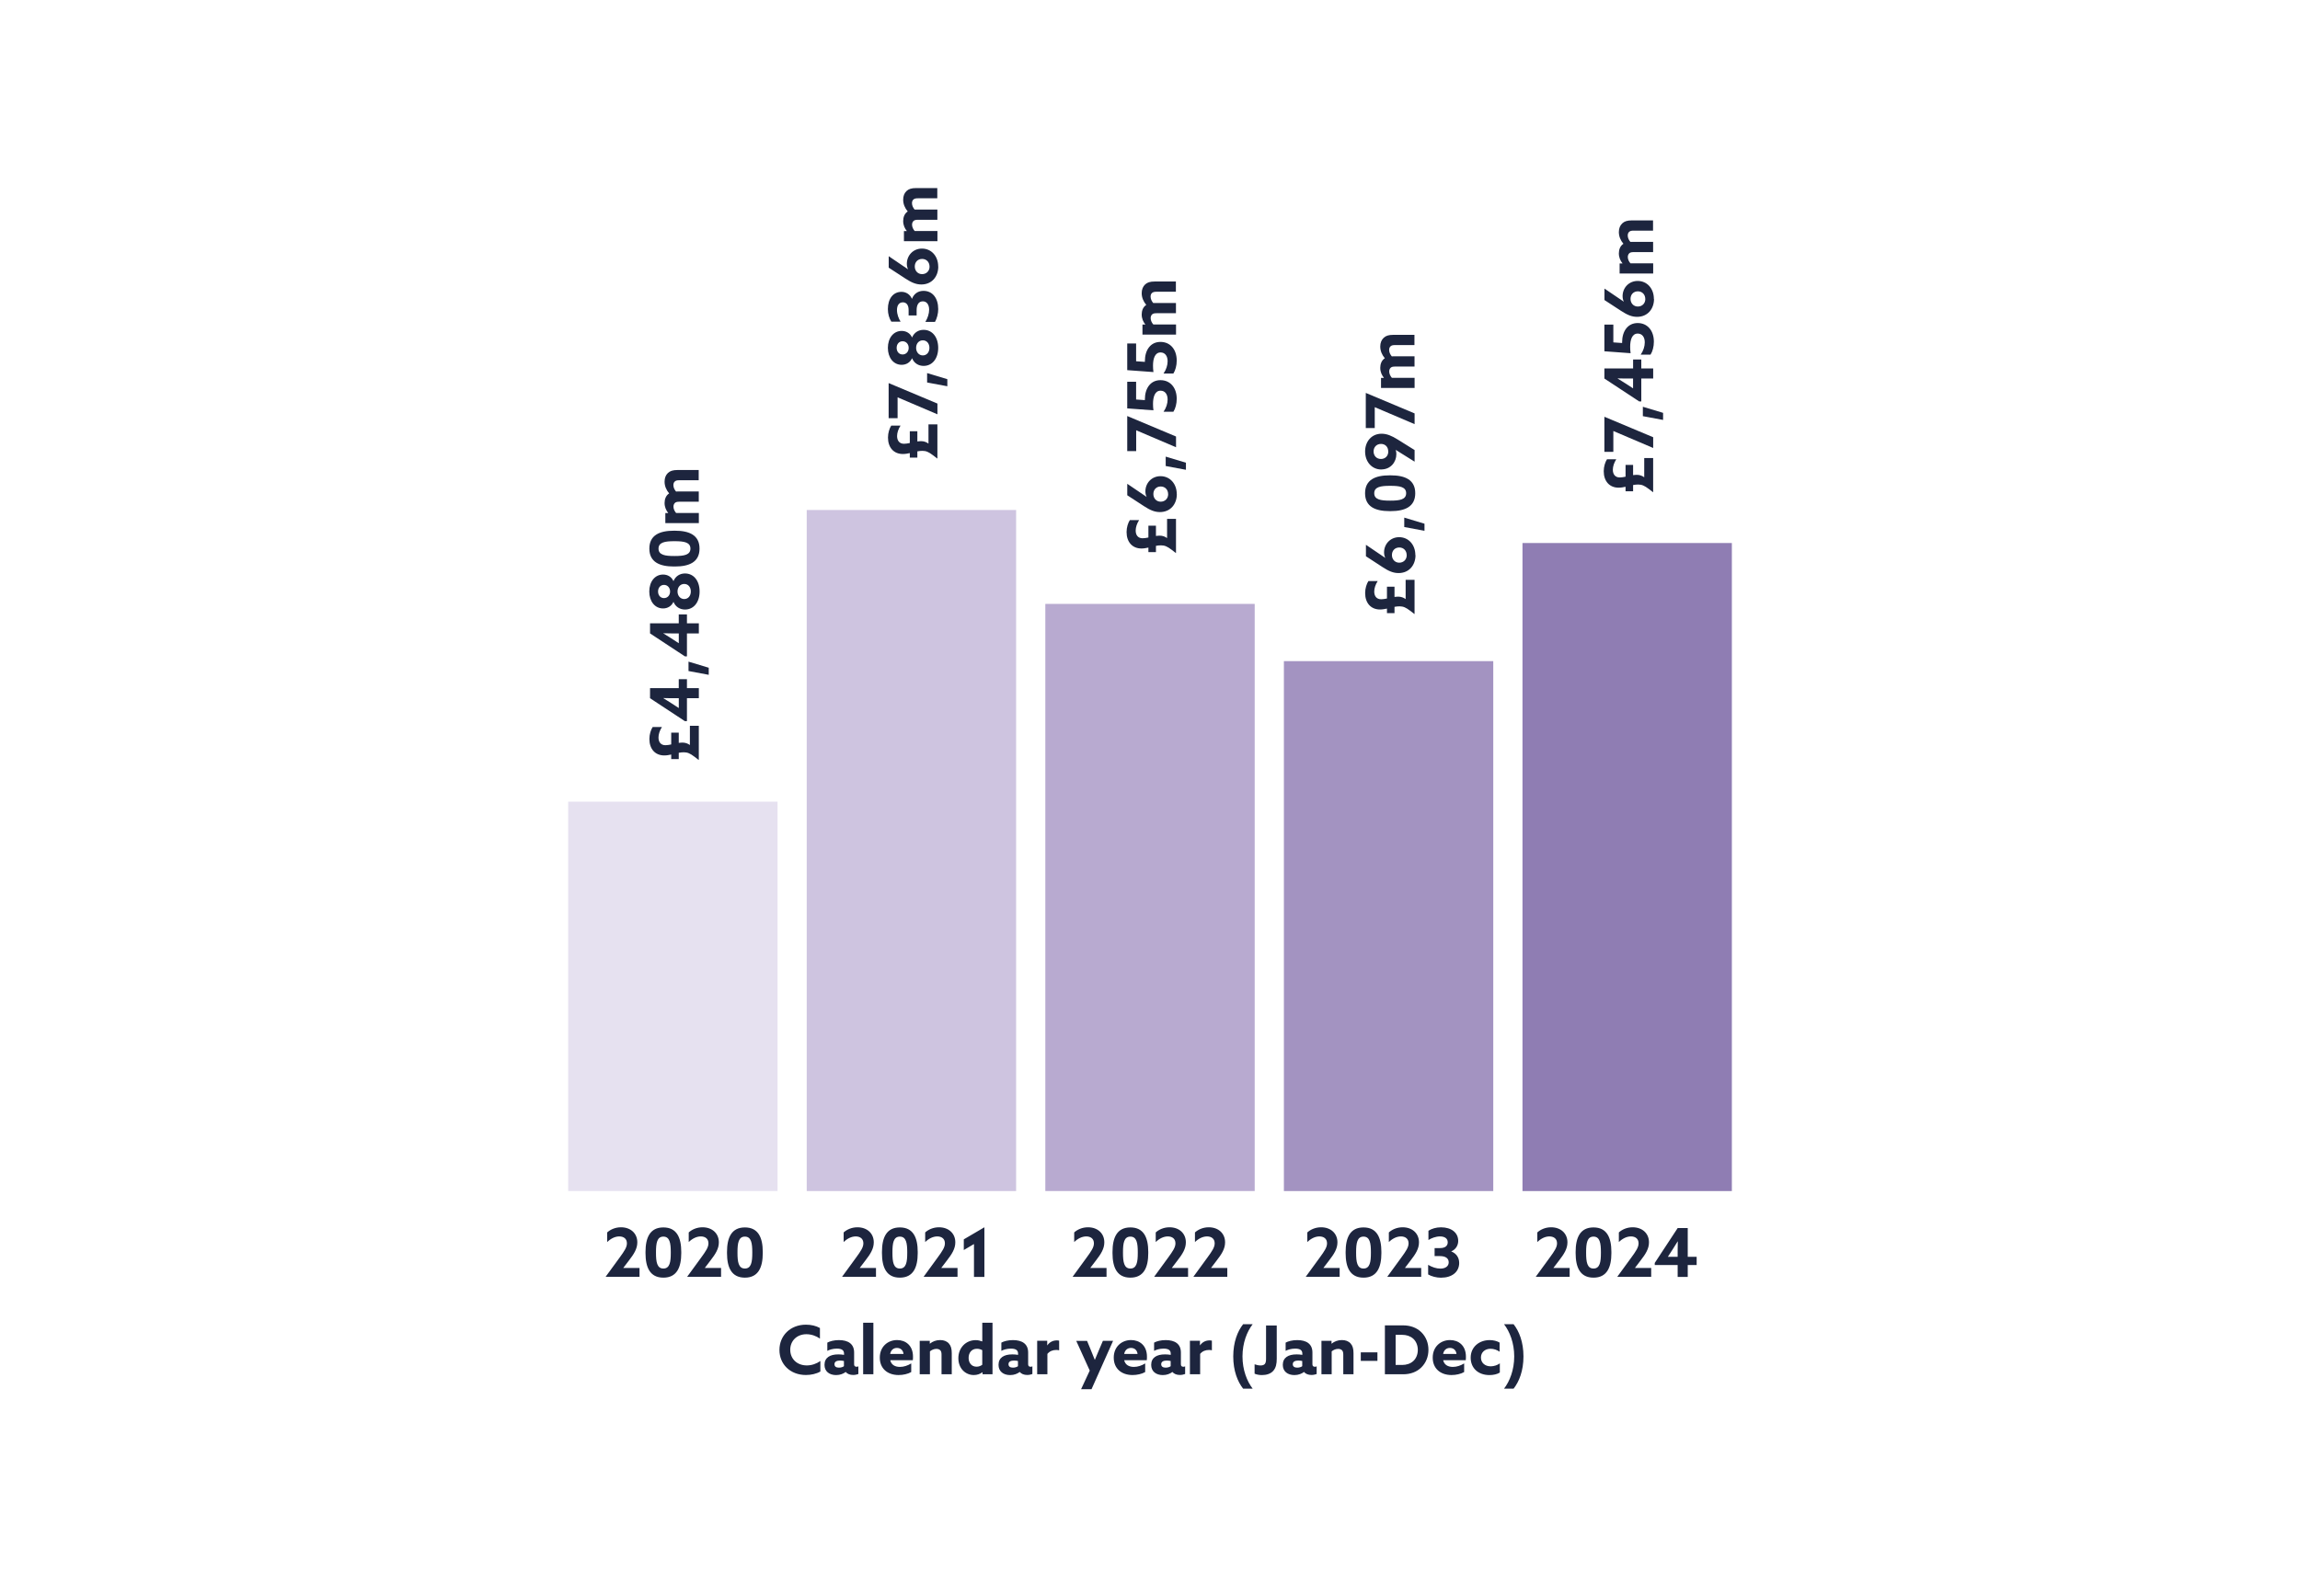
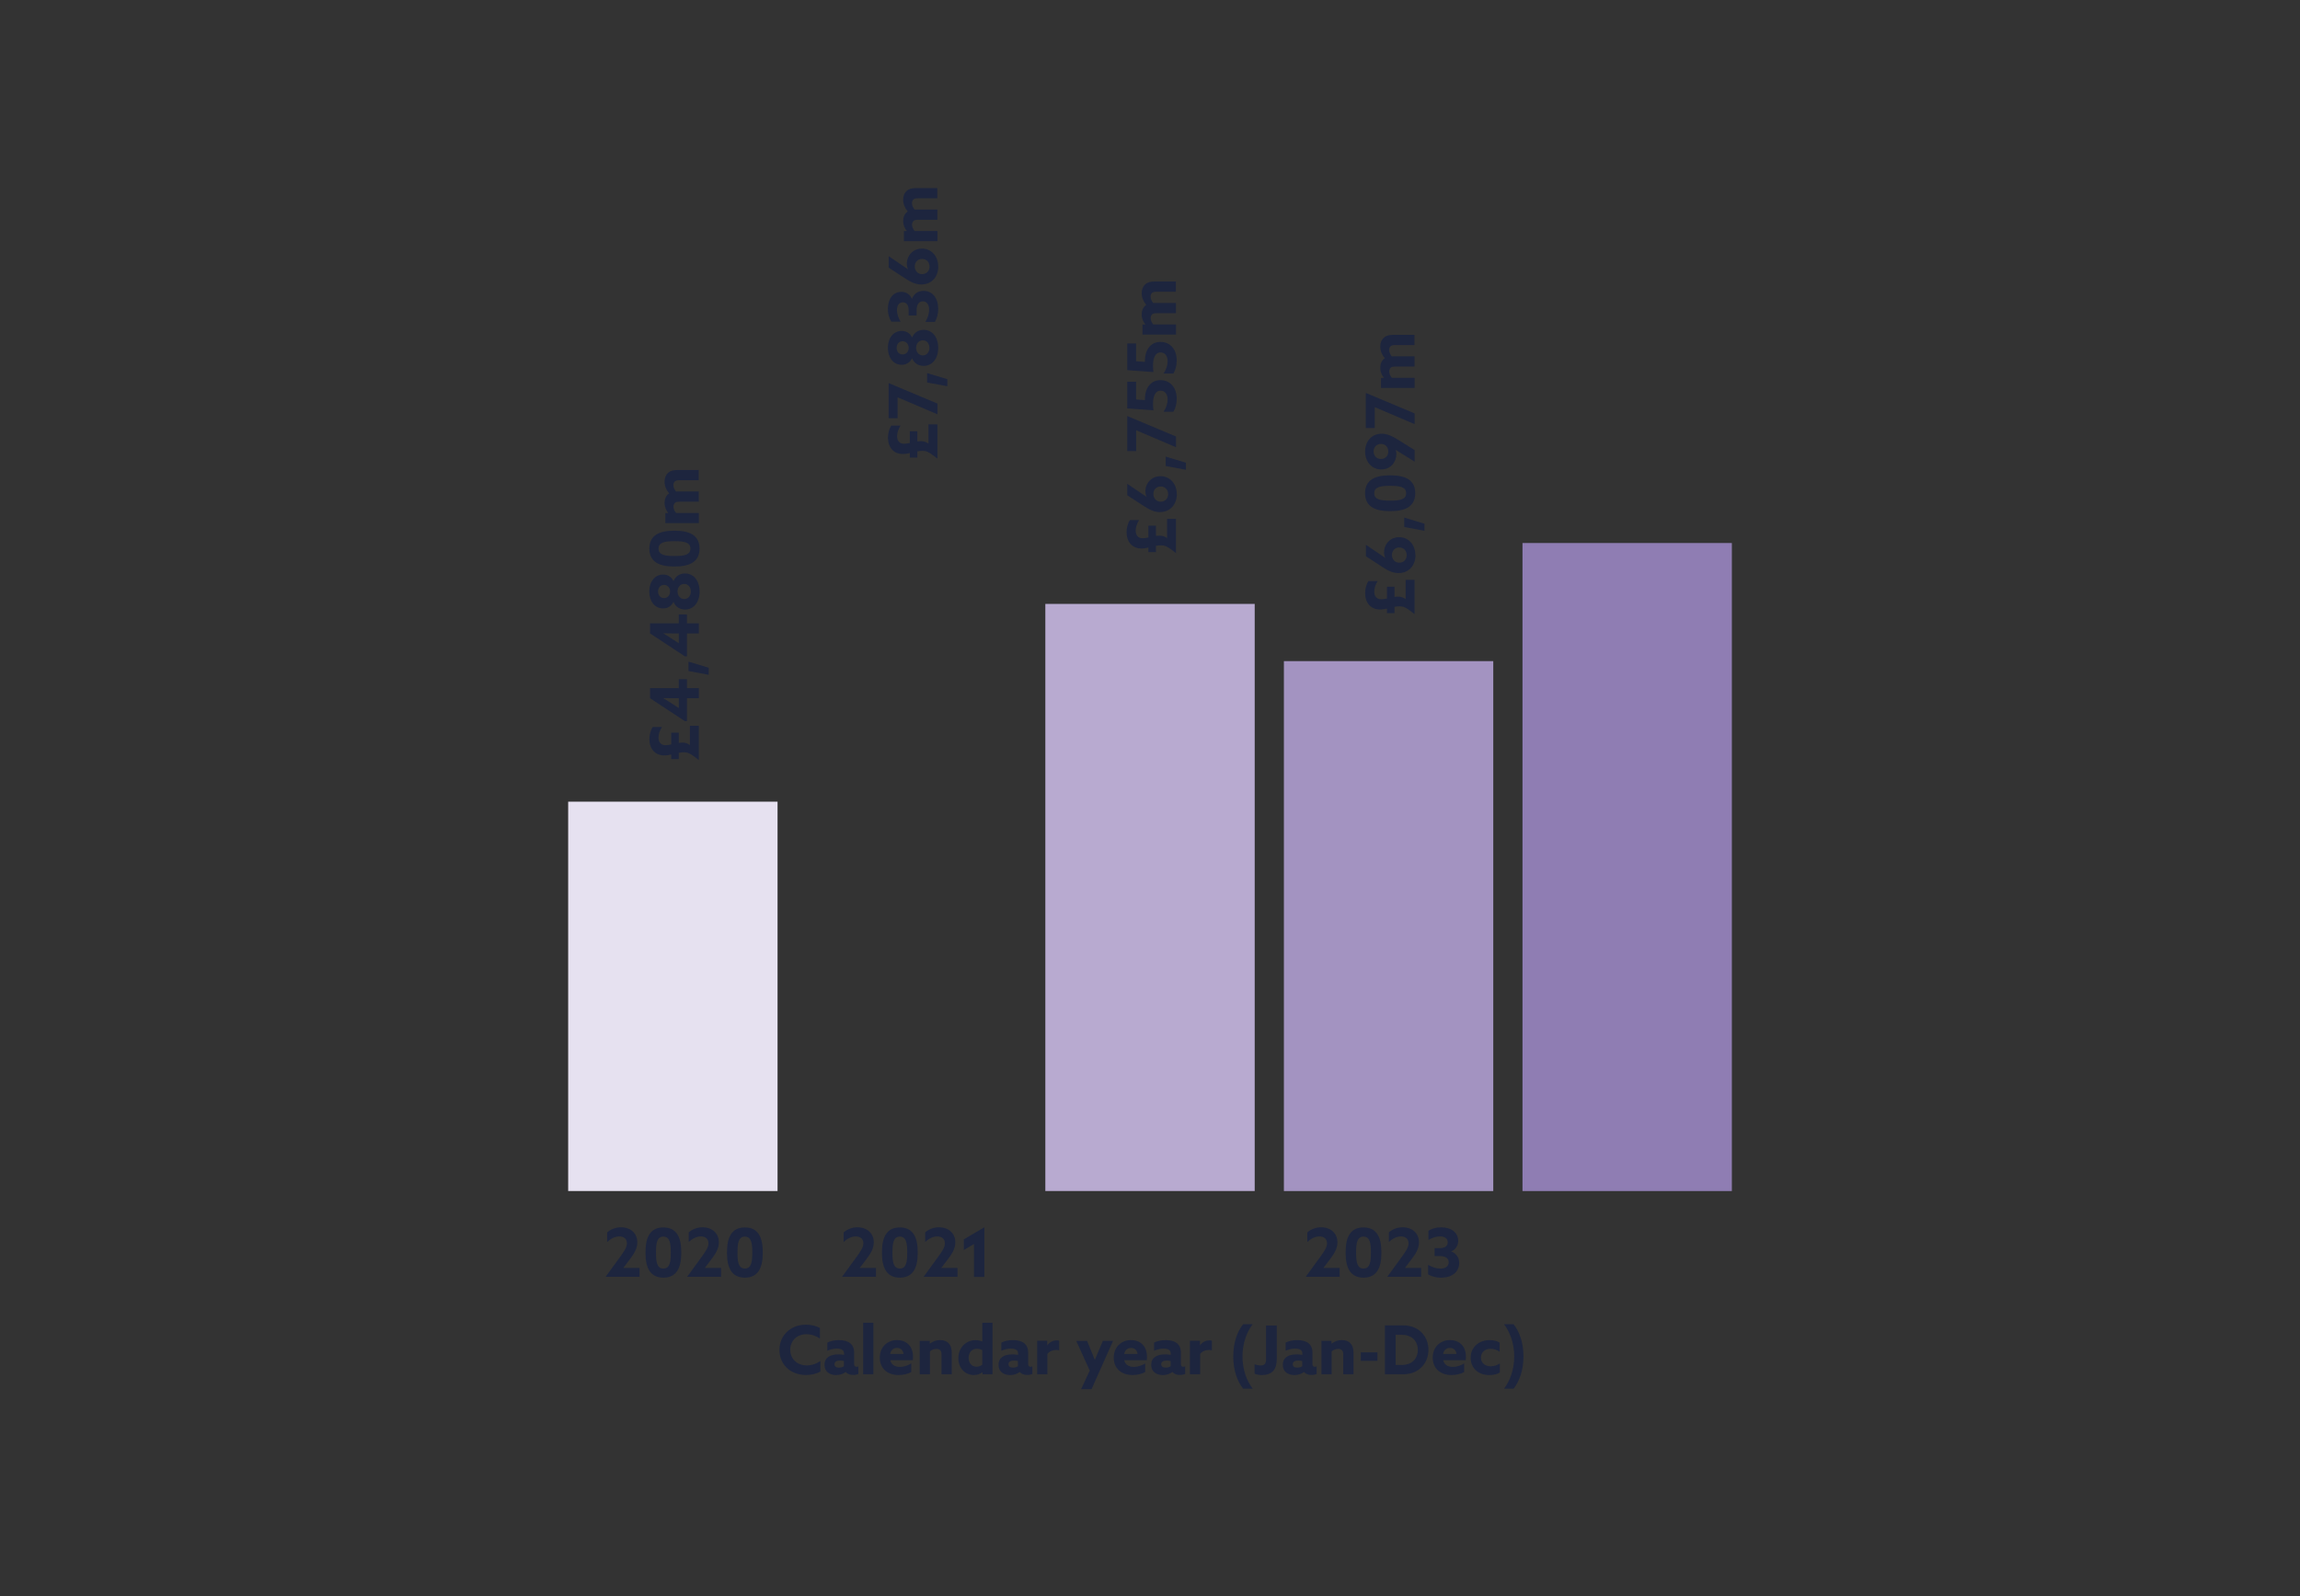
<svg xmlns="http://www.w3.org/2000/svg" width="922" height="640" overflow="hidden">
  <rect width="100%" height="100%" fill="#333333" stroke="none" />
  <defs>
    <clipPath id="clip0">
      <rect x="0" y="0" width="922" height="640" />
    </clipPath>
  </defs>
  <g clip-path="url(#clip0)">
-     <rect x="0" y="0" width="922" height="640.282" fill="#FFFFFF" />
    <g>
      <g>
        <g>
          <g>
            <path d="M843.355 472.4 839.533 472.4C841.8 475.35 843.617 479.87 843.617 485.306 843.617 490.741 841.8 495.276 839.533 498.226L843.355 498.226C845.564 495.45 847.323 491.09 847.323 485.306 847.323 479.521 845.564 475.176 843.355 472.4M837.847 491.73 837.847 488.082C836.975 488.765 835.522 489.273 834.185 489.273 831.845 489.273 830.275 487.82 830.275 485.756 830.275 483.692 831.83 482.239 834.126 482.239 835.449 482.239 836.699 482.69 837.76 483.416L837.76 479.768C836.742 479.129 835.26 478.766 833.807 478.766 829.476 478.766 826.162 481.585 826.162 485.8 826.162 490.015 829.2 492.776 833.705 492.776 835.202 492.776 836.786 492.456 837.862 491.759M815.117 484.303C815.422 482.69 816.512 481.905 817.834 481.905 819.157 481.905 820.276 482.661 820.479 484.303L815.102 484.303 815.117 484.303ZM823.546 491.57 823.546 488.111C822.151 488.983 820.538 489.506 819.026 489.506 817.064 489.506 815.553 488.677 815.131 486.817L824.186 486.817C824.244 486.454 824.258 485.873 824.258 485.422 824.258 480.844 821.235 478.751 817.892 478.751 814.128 478.751 810.945 481.411 810.945 485.785 810.945 490.16 814.041 492.761 818.503 492.761 820.276 492.761 822.267 492.325 823.531 491.57M798.708 488.707 796.078 488.707 796.078 476.658 798.708 476.658C800.409 476.658 801.92 477.152 803.097 478.17 804.245 479.187 804.972 480.858 804.972 482.69 804.972 484.521 804.274 486.192 803.097 487.21 801.949 488.227 800.409 488.721 798.708 488.721M791.79 492.456 799.101 492.456C802.022 492.456 804.565 491.512 806.396 489.695 808.228 487.878 809.23 485.422 809.23 482.661 809.23 479.899 808.228 477.443 806.396 475.626 804.565 473.81 801.993 472.865 799.071 472.865L791.776 472.865 791.776 492.427 791.79 492.427ZM782.111 487.079 788.782 487.079 788.782 483.678 782.111 483.678 782.111 487.079ZM766.342 492.456 770.44 492.456 770.44 483.286C771.08 482.719 772.068 482.283 773.027 482.283 773.667 482.283 774.175 482.457 774.582 482.835 774.96 483.213 775.091 483.794 775.091 484.594L775.091 492.456 779.19 492.456 779.19 484.027C779.19 482.254 778.87 481.062 778.041 480.132 777.213 479.202 776.021 478.751 774.524 478.751 772.882 478.751 771.458 479.332 770.44 480.19L770.382 480.19 770.382 479.056 766.342 479.056 766.342 492.456ZM756.648 489.797C755.587 489.797 754.846 489.404 754.846 488.416 754.846 487.34 755.849 486.963 757.055 486.963 757.564 486.963 758.247 487.035 758.639 487.137L758.639 489.215C758.203 489.579 757.389 489.797 756.619 489.797M764.423 492.354 764.423 489.273C764.22 489.39 763.987 489.448 763.726 489.448 762.984 489.448 762.723 489.055 762.723 488.46L762.723 483.736C762.723 480.335 760.383 478.766 756.633 478.766 754.657 478.766 753 479.216 751.983 479.783L751.983 483.068C752.855 482.617 754.192 482.181 755.805 482.181 757.738 482.181 758.683 482.791 758.683 484.187L758.683 484.681C757.941 484.55 757.113 484.492 756.372 484.492 753.029 484.492 750.849 485.8 750.849 488.692 750.849 491.323 752.811 492.776 755.514 492.776 757.142 492.776 758.465 492.209 759.351 491.526 759.976 492.296 761.037 492.732 762.36 492.732 763.13 492.732 763.871 492.558 764.423 492.354M739.542 488.46 739.542 492.224C740.283 492.529 741.3 492.776 742.449 492.776 744.265 492.776 745.966 492.282 747.027 491.076 748.088 489.869 748.422 488.3 748.422 486.236L748.422 472.923 744.134 472.923 744.134 486.265C744.134 487.151 744.018 487.849 743.684 488.285 743.321 488.721 742.754 488.925 741.911 488.925 741.228 488.925 740.341 488.75 739.571 488.474M734.949 498.226 738.772 498.226C736.504 495.276 734.688 490.756 734.688 485.306 734.688 479.856 736.504 475.336 738.772 472.4L734.949 472.4C732.74 475.176 730.982 479.536 730.982 485.306 730.982 491.076 732.74 495.436 734.949 498.226M713.614 492.456 717.712 492.456 717.712 484.288C718.672 483.155 719.863 482.719 721.302 482.719 721.68 482.719 722.072 482.777 722.421 482.85L722.421 478.998C722.116 478.925 721.84 478.882 721.549 478.882 719.907 478.882 718.599 479.565 717.698 480.844L717.64 480.844 717.64 479.027 713.614 479.027 713.614 492.427 713.614 492.427ZM703.905 489.797C702.845 489.797 702.103 489.404 702.103 488.416 702.103 487.34 703.106 486.963 704.312 486.963 704.821 486.963 705.504 487.035 705.897 487.137L705.897 489.215C705.461 489.579 704.647 489.797 703.876 489.797M711.695 492.354 711.695 489.273C711.492 489.39 711.26 489.448 710.998 489.448 710.257 489.448 709.995 489.055 709.995 488.46L709.995 483.736C709.995 480.335 707.655 478.766 703.905 478.766 701.929 478.766 700.272 479.216 699.255 479.783L699.255 483.068C700.127 482.617 701.464 482.181 703.048 482.181 704.981 482.181 705.926 482.791 705.926 484.187L705.926 484.681C705.184 484.55 704.356 484.492 703.615 484.492 700.272 484.492 698.092 485.8 698.092 488.692 698.092 491.323 700.054 492.776 702.757 492.776 704.385 492.776 705.708 492.209 706.594 491.526 707.219 492.296 708.28 492.732 709.603 492.732 710.373 492.732 711.114 492.558 711.666 492.354M687.265 484.303C687.57 482.69 688.66 481.905 689.982 481.905 691.305 481.905 692.424 482.661 692.627 484.303L687.235 484.303 687.25 484.303ZM695.68 491.57 695.68 488.111C694.284 488.983 692.671 489.506 691.16 489.506 689.197 489.506 687.686 488.677 687.265 486.817L696.319 486.817C696.377 486.454 696.392 485.873 696.392 485.422 696.392 480.844 693.369 478.751 690.026 478.751 686.262 478.751 683.079 481.411 683.079 485.785 683.079 490.16 686.174 492.761 690.636 492.761 692.409 492.761 694.401 492.325 695.665 491.57M674.184 498.4 682.817 479.056 678.733 479.056 677.338 482.312C676.713 483.751 676.132 485.146 675.521 486.643L675.463 486.643C674.911 485.248 674.344 483.823 673.763 482.414L672.382 479.085 668.051 479.085 673.458 490.974 669.984 498.444 674.184 498.444ZM652.384 492.456 656.482 492.456 656.482 484.288C657.442 483.155 658.633 482.719 660.072 482.719 660.45 482.719 660.842 482.777 661.191 482.85L661.191 478.998C660.886 478.925 660.61 478.882 660.319 478.882 658.677 478.882 657.369 479.565 656.468 480.844L656.41 480.844 656.41 479.027 652.384 479.027 652.384 492.427 652.384 492.427ZM642.69 489.797C641.629 489.797 640.888 489.404 640.888 488.416 640.888 487.34 641.891 486.963 643.097 486.963 643.606 486.963 644.289 487.035 644.681 487.137L644.681 489.215C644.245 489.579 643.431 489.797 642.661 489.797M650.465 492.354 650.465 489.273C650.262 489.39 650.029 489.448 649.768 489.448 649.027 489.448 648.765 489.055 648.765 488.46L648.765 483.736C648.765 480.335 646.425 478.766 642.675 478.766 640.699 478.766 639.042 479.216 638.025 479.783L638.025 483.068C638.897 482.617 640.234 482.181 641.847 482.181 643.78 482.181 644.725 482.791 644.725 484.187L644.725 484.681C643.984 484.55 643.155 484.492 642.414 484.492 639.071 484.492 636.891 485.8 636.891 488.692 636.891 491.323 638.853 492.776 641.556 492.776 643.184 492.776 644.507 492.209 645.393 491.526 646.018 492.296 647.079 492.732 648.402 492.732 649.172 492.732 649.913 492.558 650.465 492.354M628.098 489.419C626.034 489.419 624.901 487.864 624.901 485.887 624.901 483.91 626.034 482.239 628.244 482.239 629.057 482.239 629.755 482.472 630.366 482.791L630.366 488.648C629.784 489.084 628.999 489.419 628.098 489.419M630.453 492.456 634.479 492.456 634.479 471.819 630.38 471.819 630.38 479.289 630.322 479.289C629.581 479.027 628.752 478.78 627.735 478.78 623.782 478.78 620.788 481.861 620.788 486.018 620.788 490.174 623.68 492.761 626.965 492.761 628.287 492.761 629.493 492.369 630.409 491.642L630.467 491.642 630.467 492.456ZM605.295 492.456 609.393 492.456 609.393 483.286C610.033 482.719 611.021 482.283 611.98 482.283 612.62 482.283 613.129 482.457 613.536 482.835 613.914 483.213 614.044 483.794 614.044 484.594L614.044 492.456 618.143 492.456 618.143 484.027C618.143 482.254 617.823 481.062 616.995 480.132 616.166 479.202 614.974 478.751 613.477 478.751 611.835 478.751 610.411 479.332 609.393 480.19L609.335 480.19 609.335 479.056 605.295 479.056 605.295 492.456 605.295 492.456ZM593.45 484.303C593.755 482.69 594.845 481.905 596.168 481.905 597.49 481.905 598.61 482.661 598.813 484.303L593.421 484.303 593.436 484.303ZM601.894 491.57 601.894 488.111C600.499 488.983 598.886 489.506 597.374 489.506 595.412 489.506 593.901 488.677 593.479 486.817L602.534 486.817C602.592 486.454 602.606 485.873 602.606 485.422 602.606 480.844 599.583 478.751 596.241 478.751 592.476 478.751 589.294 481.411 589.294 485.785 589.294 490.16 592.389 492.761 596.851 492.761 598.624 492.761 600.615 492.325 601.88 491.57M582.623 492.456 586.721 492.456 586.721 471.819 582.623 471.819 582.623 492.456ZM572.929 489.797C571.868 489.797 571.127 489.404 571.127 488.416 571.127 487.34 572.129 486.963 573.336 486.963 573.844 486.963 574.527 487.035 574.92 487.137L574.92 489.215C574.484 489.579 573.67 489.797 572.9 489.797M580.704 492.354 580.704 489.273C580.501 489.39 580.268 489.448 580.007 489.448 579.265 489.448 579.004 489.055 579.004 488.46L579.004 483.736C579.004 480.335 576.664 478.766 572.914 478.766 570.938 478.766 569.281 479.216 568.263 479.783L568.263 483.068C569.135 482.617 570.473 482.181 572.086 482.181 574.019 482.181 574.963 482.791 574.963 484.187L574.963 484.681C574.222 484.55 573.394 484.492 572.653 484.492 569.31 484.492 567.13 485.8 567.13 488.692 567.13 491.323 569.092 492.776 571.795 492.776 573.423 492.776 574.745 492.209 575.632 491.526 576.257 492.296 577.318 492.732 578.64 492.732 579.411 492.732 580.152 492.558 580.704 492.354M565.473 491.352 565.473 487.137C563.962 488.212 562.029 488.91 560.052 488.91 556.012 488.91 553.396 486.192 553.396 482.632 553.396 479.071 556.041 476.411 559.878 476.411 561.84 476.411 563.831 477.109 565.299 478.17L565.299 473.926C563.744 473.054 561.781 472.589 559.703 472.589 553.425 472.589 549.065 476.993 549.065 482.719 549.065 488.445 553.41 492.747 559.689 492.747 561.694 492.747 563.845 492.296 565.473 491.352" fill="#1D253E" transform="matrix(1 0 0 1.001 -236.612 58.026)" />
            <path d="M535.214 450.105C532.642 450.105 532.249 447.417 532.249 443.87L532.249 443.551C532.249 439.975 532.642 437.316 535.214 437.316 537.786 437.316 538.179 440.005 538.179 443.551L538.179 443.87C538.179 447.446 537.786 450.105 535.214 450.105M535.214 453.753C540.621 453.753 542.379 449.611 542.379 443.943L542.379 443.449C542.379 437.781 540.621 433.639 535.214 433.639 529.808 433.639 528.049 437.781 528.049 443.449L528.049 443.943C528.049 449.611 529.808 453.753 535.214 453.753M525.666 453.463 525.666 449.873 519.184 449.873 519.184 449.815 521.378 446.937C523.442 444.292 524.779 442.17 524.779 439.612 524.779 435.979 522.061 433.581 518.224 433.581 515.913 433.581 513.937 434.511 512.702 435.644L512.702 439.496C514.14 438.101 515.841 437.243 517.541 437.243 519.358 437.243 520.608 438.202 520.608 440.005 520.608 441.589 519.605 443.086 517.716 445.673L512.106 453.361 512.106 453.419 525.695 453.419 525.695 453.463ZM502.543 450.105C499.97 450.105 499.578 447.417 499.578 443.87L499.578 443.551C499.578 439.975 499.97 437.316 502.543 437.316 505.115 437.316 505.507 440.005 505.507 443.551L505.507 443.87C505.507 447.446 505.115 450.105 502.543 450.105M502.543 453.753C507.949 453.753 509.708 449.611 509.708 443.943L509.708 443.449C509.708 437.781 507.949 433.639 502.543 433.639 497.136 433.639 495.378 437.781 495.378 443.449L495.378 443.943C495.378 449.611 497.136 453.753 502.543 453.753M492.979 453.463 492.979 449.873 486.497 449.873 486.497 449.815 488.692 446.937C490.756 444.292 492.093 442.17 492.093 439.612 492.093 435.979 489.375 433.581 485.538 433.581 483.227 433.581 481.251 434.511 480.016 435.644L480.016 439.496C481.454 438.101 483.155 437.243 484.855 437.243 486.672 437.243 487.922 438.202 487.922 440.005 487.922 441.589 486.919 443.086 485.03 445.673L479.42 453.361 479.42 453.419 493.009 453.419 493.009 453.463Z" fill="#1D253E" transform="matrix(1 0 0 1.001 -236.612 58.026)" />
            <path d="M516.756 151.585 516.756 147.487 507.644 147.487C507.077 146.847 506.583 145.903 506.583 144.973 506.583 144.391 506.757 143.854 507.15 143.476 507.542 143.098 508.08 142.981 508.981 142.981L516.727 142.981 516.727 138.883 508.182 138.883C507.993 138.883 507.789 138.883 507.615 138.898 507.033 138.214 506.554 137.313 506.554 136.325 506.554 135.758 506.728 135.206 507.121 134.872 507.513 134.508 508.007 134.378 508.952 134.378L516.698 134.378 516.698 130.279 508.269 130.279C506.336 130.279 505.231 130.657 504.359 131.471 503.487 132.285 503.022 133.477 503.022 134.944 503.022 136.703 503.705 138.287 504.853 139.653 503.545 140.482 503.022 141.993 503.022 143.49 503.022 145.132 503.647 146.44 504.461 147.458L504.461 147.516 503.327 147.516 503.327 151.556 516.742 151.556ZM513.385 161.759C513.385 164.331 510.696 164.724 507.15 164.724L506.83 164.724C503.255 164.724 500.595 164.331 500.595 161.759 500.595 159.186 503.284 158.794 506.83 158.794L507.15 158.794C510.725 158.794 513.385 159.186 513.385 161.759M517.033 161.759C517.033 156.352 512.89 154.594 507.222 154.594L506.728 154.594C501.06 154.594 496.918 156.352 496.918 161.759 496.918 167.165 501.06 168.924 506.728 168.924L507.222 168.924C512.89 168.924 517.033 167.165 517.033 161.759M513.544 178.938C513.544 180.725 512.425 181.961 510.899 181.961 509.373 181.961 508.211 180.696 508.211 178.938 508.211 177.179 509.33 175.915 510.899 175.915 512.469 175.915 513.544 177.164 513.544 178.938M505.231 178.938C505.231 180.435 504.228 181.583 502.79 181.583 501.351 181.583 500.406 180.449 500.406 178.938 500.406 177.426 501.365 176.292 502.79 176.292 504.214 176.292 505.231 177.441 505.231 178.938M517.062 178.938C517.062 174.665 514.722 171.714 511.205 171.714 509.184 171.714 507.426 172.775 506.612 174.737L506.554 174.737C505.798 173.051 504.228 172.15 502.412 172.15 499.142 172.15 496.889 174.984 496.889 178.938 496.889 182.891 499.142 185.725 502.412 185.725 504.228 185.725 505.798 184.795 506.554 183.138L506.612 183.138C507.426 185.1 509.184 186.161 511.205 186.161 514.722 186.161 517.062 183.21 517.062 178.938M505.754 195.724 508.719 195.724 508.719 199.619 508.661 199.619 505.566 197.613C504.563 196.974 503.444 196.247 502.543 195.724L502.543 195.666C503.56 195.68 504.737 195.724 505.754 195.724M516.756 195.724 516.756 191.684 511.989 191.684 511.989 188.108 508.705 188.108 508.705 191.684 497.194 191.684 497.194 195.724 511.161 204.909 511.989 204.909 511.989 195.724 516.756 195.724 516.756 195.724ZM520.724 212.307 520.724 209.473 512.614 207.031 512.614 210.795 520.724 212.307ZM505.754 221.681 508.719 221.681 508.719 225.576 508.661 225.576 505.566 223.57C504.563 222.931 503.444 222.204 502.543 221.681L502.543 221.623C503.56 221.637 504.737 221.681 505.754 221.681M516.756 221.681 516.756 217.641 511.989 217.641 511.989 214.065 508.705 214.065 508.705 217.641 497.194 217.641 497.194 221.681 511.161 230.866 511.989 230.866 511.989 221.681 516.756 221.681 516.756 221.681ZM516.756 232.726 513.167 232.726 513.167 240.4 513.108 240.4C512.353 239.833 511.35 239.455 510.216 239.455 509.722 239.455 509.213 239.514 508.705 239.572L508.705 235.473 505.682 235.473 505.682 240.197C504.853 240.371 504.04 240.502 503.342 240.502 501.525 240.502 500.581 239.237 500.581 237.421 500.581 236.113 501.075 234.587 501.961 233.221L498.241 233.221C497.543 234.296 496.933 236.113 496.933 238.002 496.933 242.028 499.258 244.6 502.906 244.6 503.865 244.6 504.795 244.426 505.682 244.237L505.682 246.054 508.705 246.054 508.705 243.539C509.388 243.409 510.071 243.336 510.725 243.336 512.222 243.336 513.239 243.786 514.969 245.094L516.684 246.403 516.742 246.403 516.742 232.755 516.742 232.755Z" fill="#1D253E" transform="matrix(1 0 0 1.001 -236.612 58.026)" />
            <path d="M627.023 453.463 631.223 453.463 631.223 433.581 622.968 438.42 622.968 442.693 627.052 440.295 627.052 453.477 627.037 453.477ZM620.454 453.463 620.454 449.873 613.972 449.873 613.972 449.815 616.166 446.937C618.23 444.292 619.567 442.17 619.567 439.612 619.567 435.979 616.849 433.581 613.012 433.581 610.702 433.581 608.725 434.511 607.49 435.644L607.49 439.496C608.928 438.101 610.629 437.243 612.329 437.243 614.146 437.243 615.396 438.202 615.396 440.005 615.396 441.589 614.393 443.086 612.504 445.673L606.894 453.361 606.894 453.419 620.483 453.419 620.483 453.463ZM597.331 450.105C594.758 450.105 594.366 447.417 594.366 443.87L594.366 443.551C594.366 439.975 594.758 437.316 597.331 437.316 599.903 437.316 600.296 440.005 600.296 443.551L600.296 443.87C600.296 447.446 599.903 450.105 597.331 450.105M597.331 453.753C602.737 453.753 604.496 449.611 604.496 443.943L604.496 443.449C604.496 437.781 602.737 433.639 597.331 433.639 591.924 433.639 590.166 437.781 590.166 443.449L590.166 443.943C590.166 449.611 591.924 453.753 597.331 453.753M587.768 453.463 587.768 449.873 581.286 449.873 581.286 449.815 583.48 446.937C585.544 444.292 586.881 442.17 586.881 439.612 586.881 435.979 584.163 433.581 580.326 433.581 578.016 433.581 576.039 434.511 574.804 435.644L574.804 439.496C576.242 438.101 577.943 437.243 579.643 437.243 581.46 437.243 582.71 438.202 582.71 440.005 582.71 441.589 581.707 443.086 579.818 445.673L574.208 453.361 574.208 453.419 587.797 453.419 587.797 453.463Z" fill="#1D253E" transform="matrix(1 0 0 1.001 -236.612 58.026)" />
            <path d="M612.402 38.659 612.402 34.561 603.289 34.561C602.723 33.921 602.228 32.977 602.228 32.047 602.228 31.465 602.403 30.927 602.795 30.55 603.188 30.172 603.725 30.055 604.627 30.055L612.373 30.055 612.373 25.957 603.827 25.957C603.638 25.957 603.435 25.957 603.26 25.971 602.679 25.288 602.199 24.387 602.199 23.399 602.199 22.832 602.374 22.28 602.766 21.946 603.159 21.582 603.653 21.452 604.597 21.452L612.344 21.452 612.344 17.353 603.914 17.353C601.981 17.353 600.877 17.731 600.005 18.545 599.133 19.359 598.668 20.55 598.668 22.018 598.668 23.777 599.351 25.361 600.499 26.727 599.191 27.556 598.668 29.067 598.668 30.564 598.668 32.206 599.293 33.514 600.107 34.532L600.107 34.59 598.973 34.59 598.973 38.63 612.387 38.63ZM609.248 48.804C609.248 50.635 607.926 51.827 606.24 51.827 604.554 51.827 603.318 50.519 603.318 48.76 603.318 47.002 604.51 45.737 606.269 45.737 608.027 45.737 609.234 47.045 609.234 48.804M612.707 48.775C612.707 44.633 609.989 41.595 606.182 41.595 602.65 41.595 600.136 44.356 600.136 47.685 600.136 48.513 600.325 49.312 600.63 49.894L600.615 49.894 592.869 44.647 592.869 49.24 599.54 53.585C602.039 55.213 603.827 55.969 605.949 55.969 610.164 55.969 612.736 52.815 612.736 48.789M612.707 65.75C612.707 61.477 610.454 58.527 606.807 58.527 604.67 58.527 602.984 59.675 602.214 61.681L602.156 61.681C601.458 59.995 599.845 58.919 597.999 58.919 594.671 58.919 592.535 61.637 592.535 65.837 592.535 67.785 593.101 69.616 593.915 70.851L597.621 70.851C596.851 69.659 596.182 67.886 596.182 66.215 596.182 64.326 597.011 63.119 598.537 63.119 599.874 63.119 600.848 64.079 600.848 66.186L600.848 68.381 604.06 68.381 604.06 66.259C604.06 63.919 604.99 62.727 606.56 62.727 608.129 62.727 609.074 64.064 609.074 66.07 609.074 67.654 608.507 69.398 607.562 70.968L611.414 70.968C612.169 69.645 612.722 67.712 612.722 65.75M609.19 81.359C609.19 83.161 608.071 84.382 606.545 84.382 605.019 84.382 603.856 83.118 603.856 81.359 603.856 79.6 604.975 78.336 606.545 78.336 608.115 78.336 609.19 79.586 609.19 81.359M600.877 81.359C600.877 82.856 599.874 84.004 598.435 84.004 596.996 84.004 596.052 82.871 596.052 81.359 596.052 79.848 597.011 78.714 598.435 78.714 599.859 78.714 600.877 79.862 600.877 81.359M612.707 81.359C612.707 77.086 610.367 74.136 606.85 74.136 604.83 74.136 603.071 75.197 602.258 77.159L602.199 77.159C601.444 75.473 599.874 74.572 598.057 74.572 594.787 74.572 592.535 77.406 592.535 81.359 592.535 85.312 594.787 88.146 598.057 88.146 599.874 88.146 601.444 87.216 602.199 85.559L602.258 85.559C603.071 87.521 604.83 88.582 606.85 88.582 610.367 88.582 612.707 85.632 612.707 81.359M616.37 96.736 616.37 93.901 608.26 91.46 608.26 95.224 616.37 96.736ZM612.402 107.999 612.402 103.668 592.898 95.486 592.84 95.486 592.84 109.525 596.43 109.525 596.43 101.168 612.402 107.97 612.402 107.97ZM612.402 111.996 608.812 111.996 608.812 119.67 608.754 119.67C607.998 119.103 606.995 118.725 605.862 118.725 605.368 118.725 604.859 118.783 604.35 118.841L604.35 114.743 601.327 114.743 601.327 119.466C600.499 119.641 599.685 119.771 598.987 119.771 597.171 119.771 596.226 118.507 596.226 116.69 596.226 115.382 596.72 113.856 597.607 112.49L593.886 112.49C593.189 113.565 592.578 115.382 592.578 117.272 592.578 121.297 594.904 123.87 598.551 123.87 599.511 123.87 600.441 123.695 601.327 123.506L601.327 125.323 604.35 125.323 604.35 122.809C605.033 122.678 605.716 122.605 606.371 122.605 607.867 122.605 608.885 123.056 610.614 124.364L612.329 125.672 612.387 125.672 612.387 112.025 612.387 112.025Z" fill="#1D253E" transform="matrix(1 0 0 1.001 -236.612 58.026)" />
-             <path d="M728.598 453.463 728.598 449.873 722.116 449.873 722.116 449.815 724.311 446.937C726.374 444.292 727.711 442.17 727.711 439.612 727.711 435.979 724.994 433.581 721.157 433.581 718.846 433.581 716.869 434.511 715.634 435.644L715.634 439.496C717.073 438.101 718.773 437.243 720.474 437.243 722.29 437.243 723.54 438.202 723.54 440.005 723.54 441.589 722.538 443.086 720.648 445.673L715.038 453.361 715.038 453.419 728.627 453.419 728.627 453.463ZM712.873 453.463 712.873 449.873 706.391 449.873 706.391 449.815 708.585 446.937C710.649 444.292 711.986 442.17 711.986 439.612 711.986 435.979 709.268 433.581 705.432 433.581 703.121 433.581 701.144 434.511 699.909 435.644L699.909 439.496C701.348 438.101 703.048 437.243 704.748 437.243 706.565 437.243 707.815 438.202 707.815 440.005 707.815 441.589 706.812 443.086 704.923 445.673L699.313 453.361 699.313 453.419 712.902 453.419 712.902 453.463ZM689.75 450.105C687.177 450.105 686.785 447.417 686.785 443.87L686.785 443.551C686.785 439.975 687.177 437.316 689.75 437.316 692.322 437.316 692.715 440.005 692.715 443.551L692.715 443.87C692.715 447.446 692.322 450.105 689.75 450.105M689.75 453.753C695.156 453.753 696.915 449.611 696.915 443.943L696.915 443.449C696.915 437.781 695.156 433.639 689.75 433.639 684.343 433.639 682.585 437.781 682.585 443.449L682.585 443.943C682.585 449.611 684.343 453.753 689.75 453.753M680.187 453.463 680.187 449.873 673.705 449.873 673.705 449.815 675.899 446.937C677.963 444.292 679.3 442.17 679.3 439.612 679.3 435.979 676.582 433.581 672.745 433.581 670.435 433.581 668.458 434.511 667.223 435.644L667.223 439.496C668.661 438.101 670.362 437.243 672.062 437.243 673.879 437.243 675.129 438.202 675.129 440.005 675.129 441.589 674.126 443.086 672.237 445.673L666.627 453.361 666.627 453.419 680.216 453.419 680.216 453.463Z" fill="#1D253E" transform="matrix(1 0 0 1.001 -236.612 58.026)" />
            <path d="M708.048 76.083 708.048 71.985 698.935 71.985C698.368 71.345 697.874 70.401 697.874 69.471 697.874 68.889 698.048 68.352 698.441 67.974 698.833 67.596 699.371 67.48 700.272 67.48L708.018 67.48 708.018 63.381 699.473 63.381C699.284 63.381 699.08 63.381 698.906 63.395 698.325 62.712 697.845 61.811 697.845 60.823 697.845 60.256 698.019 59.704 698.412 59.37 698.804 59.035 699.298 58.876 700.243 58.876L707.989 58.876 707.989 54.777 699.56 54.777C697.627 54.777 696.522 55.155 695.65 55.969 694.778 56.783 694.284 57.974 694.284 59.442 694.284 61.201 694.967 62.785 696.115 64.151 694.807 64.98 694.284 66.491 694.284 67.988 694.284 69.63 694.909 70.939 695.723 71.956L695.723 72.014 694.589 72.014 694.589 76.054 708.018 76.054ZM692.075 79.6 688.485 79.6 688.485 90.283 698.993 91.053C698.862 90.239 698.819 89.222 698.819 88.466 698.819 85.705 699.574 83.19 701.842 83.19 703.6 83.19 704.676 84.571 704.676 86.722 704.676 88.35 704.094 90.123 703.034 91.634L706.987 91.634C707.815 90.326 708.324 88.437 708.324 86.446 708.324 82.057 705.795 78.975 701.798 78.975 697.801 78.975 695.563 82.26 695.563 86.664L695.563 86.969 692.046 86.722 692.046 79.557 692.046 79.6ZM692.075 94.919 688.485 94.919 688.485 105.601 698.993 106.371C698.862 105.557 698.819 104.54 698.819 103.784 698.819 101.023 699.574 98.509 701.842 98.509 703.6 98.509 704.676 99.889 704.676 102.04 704.676 103.668 704.094 105.441 703.034 106.953L706.987 106.953C707.815 105.645 708.324 103.755 708.324 101.764 708.324 97.375 705.795 94.294 701.798 94.294 697.801 94.294 695.563 97.579 695.563 101.982L695.563 102.287 692.046 102.04 692.046 94.875 692.046 94.919ZM708.048 121.196 708.048 116.865 688.544 108.682 688.485 108.682 688.485 122.722 692.075 122.722 692.075 114.365 708.048 121.167 708.048 121.167ZM712.015 130.192 712.015 127.358 703.905 124.916 703.905 128.68 712.015 130.192ZM704.894 139.944C704.894 141.775 703.571 142.967 701.885 142.967 700.199 142.967 698.964 141.659 698.964 139.9 698.964 138.142 700.156 136.877 701.914 136.877 703.673 136.877 704.879 138.185 704.879 139.944M708.338 139.929C708.338 135.787 705.62 132.75 701.813 132.75 698.281 132.75 695.767 135.511 695.767 138.839 695.767 139.668 695.956 140.467 696.261 141.049L696.246 141.049 688.5 135.802 688.5 140.395 695.171 144.74C697.671 146.368 699.458 147.124 701.58 147.124 705.795 147.124 708.367 143.97 708.367 139.944M708.048 149.841 704.458 149.841 704.458 157.515 704.4 157.515C703.644 156.948 702.641 156.57 701.507 156.57 701.013 156.57 700.505 156.629 699.996 156.687L699.996 152.588 696.973 152.588 696.973 157.312C696.145 157.486 695.331 157.617 694.633 157.617 692.816 157.617 691.872 156.352 691.872 154.536 691.872 153.228 692.366 151.702 693.252 150.335L689.532 150.335C688.834 151.411 688.224 153.228 688.224 155.117 688.224 159.143 690.549 161.715 694.197 161.715 695.156 161.715 696.086 161.541 696.973 161.352L696.973 163.169 699.996 163.169 699.996 160.654C700.679 160.524 701.362 160.451 702.016 160.451 703.513 160.451 704.53 160.901 706.26 162.209L707.975 163.517 708.033 163.517 708.033 149.87 708.033 149.87Z" fill="#1D253E" transform="matrix(1 0 0 1.001 -236.612 58.026)" />
            <path d="M814.332 453.768C818.605 453.768 821.555 451.515 821.555 447.867 821.555 445.731 820.407 444.045 818.401 443.275L818.401 443.216C820.087 442.519 821.163 440.906 821.163 439.06 821.163 435.732 818.445 433.595 814.245 433.595 812.297 433.595 810.466 434.162 809.23 434.976L809.23 438.682C810.422 437.912 812.195 437.243 813.867 437.243 815.756 437.243 816.962 438.072 816.962 439.598 816.962 440.964 816.003 441.908 813.896 441.908L811.701 441.908 811.701 445.12 813.823 445.12C816.163 445.12 817.355 446.051 817.355 447.62 817.355 449.19 816.018 450.134 814.012 450.134 812.428 450.134 810.684 449.568 809.114 448.623L809.114 452.474C810.437 453.23 812.37 453.782 814.332 453.782M806.324 453.463 806.324 449.873 799.842 449.873 799.842 449.815 802.036 446.937C804.1 444.292 805.437 442.17 805.437 439.612 805.437 435.979 802.719 433.581 798.883 433.581 796.572 433.581 794.595 434.511 793.36 435.644L793.36 439.496C794.799 438.101 796.499 437.243 798.199 437.243 800.016 437.243 801.266 438.202 801.266 440.005 801.266 441.589 800.263 443.086 798.374 445.673L792.764 453.361 792.764 453.419 806.353 453.419 806.353 453.463ZM783.201 450.105C780.628 450.105 780.236 447.417 780.236 443.87L780.236 443.551C780.236 439.975 780.628 437.316 783.201 437.316 785.773 437.316 786.166 440.005 786.166 443.551L786.166 443.87C786.166 447.446 785.773 450.105 783.201 450.105M783.201 453.753C788.607 453.753 790.366 449.611 790.366 443.943L790.366 443.449C790.366 437.781 788.607 433.639 783.201 433.639 777.794 433.639 776.036 437.781 776.036 443.449L776.036 443.943C776.036 449.611 777.794 453.753 783.201 453.753M773.638 453.463 773.638 449.873 767.156 449.873 767.156 449.815 769.35 446.937C771.414 444.292 772.751 442.17 772.751 439.612 772.751 435.979 770.033 433.581 766.196 433.581 763.886 433.581 761.909 434.511 760.674 435.644L760.674 439.496C762.113 438.101 763.813 437.243 765.513 437.243 767.33 437.243 768.58 438.202 768.58 440.005 768.58 441.589 767.577 443.086 765.688 445.673L760.078 453.361 760.078 453.419 773.667 453.419 773.667 453.463Z" fill="#1D253E" transform="matrix(1 0 0 1.001 -236.612 58.026)" />
            <path d="M803.679 97.448 803.679 93.349 794.566 93.349C793.999 92.71 793.505 91.765 793.505 90.835 793.505 90.254 793.679 89.716 794.072 89.338 794.464 88.96 795.002 88.844 795.903 88.844L803.65 88.844 803.65 84.745 795.104 84.745C794.915 84.745 794.711 84.745 794.537 84.76 793.956 84.077 793.476 83.176 793.476 82.188 793.476 81.621 793.65 81.068 794.043 80.734 794.435 80.371 794.929 80.24 795.874 80.24L803.62 80.24 803.62 76.141 795.191 76.141C793.258 76.141 792.153 76.519 791.281 77.333 790.409 78.147 789.915 79.339 789.915 80.807 789.915 82.565 790.598 84.15 791.747 85.516 790.438 86.344 789.915 87.856 789.915 89.353 789.915 90.995 790.54 92.303 791.354 93.32L791.354 93.378 790.22 93.378 790.22 97.419 803.65 97.419ZM803.679 111.938 803.679 107.607 784.174 99.424 784.116 99.424 784.116 113.464 787.706 113.464 787.706 105.107 803.679 111.909 803.679 111.909ZM790.337 130.047C794.043 130.047 796.368 127.14 796.368 123.928 796.368 123.303 796.296 122.736 796.121 122.228L796.136 122.228 803.679 126.936 803.679 122.286 796.819 118.013C794.566 116.618 792.604 115.746 790.453 115.746 786.355 115.746 783.84 118.957 783.84 122.852 783.84 127.009 786.558 130.076 790.366 130.076M793.142 122.838C793.142 124.669 791.892 125.861 790.191 125.861 788.389 125.861 787.241 124.538 787.241 122.838 787.241 121.021 788.549 119.829 790.206 119.829 791.863 119.829 793.113 120.978 793.113 122.838M800.292 139.581C800.292 142.153 797.604 142.545 794.057 142.545L793.738 142.545C790.162 142.545 787.503 142.153 787.503 139.581 787.503 137.008 790.191 136.616 793.738 136.616L794.057 136.616C797.633 136.616 800.292 137.008 800.292 139.581M803.94 139.581C803.94 134.174 799.798 132.416 794.13 132.416L793.636 132.416C787.968 132.416 783.826 134.174 783.826 139.581 783.826 144.987 787.968 146.746 793.636 146.746L794.13 146.746C799.798 146.746 803.94 144.987 803.94 139.581M807.646 154.623 807.646 151.789 799.536 149.347 799.536 153.111 807.646 154.623ZM800.525 164.375C800.525 166.206 799.202 167.398 797.516 167.398 795.831 167.398 794.595 166.09 794.595 164.331 794.595 162.573 795.787 161.308 797.545 161.308 799.304 161.308 800.51 162.616 800.51 164.375M803.984 164.36C803.984 160.218 801.266 157.181 797.487 157.181 793.956 157.181 791.441 159.942 791.441 163.27 791.441 164.099 791.63 164.898 791.935 165.479L791.921 165.479 784.174 160.233 784.174 164.825 790.845 169.171C793.345 170.799 795.133 171.555 797.255 171.555 801.47 171.555 804.042 168.401 804.042 164.375M803.679 174.272 800.089 174.272 800.089 181.946 800.031 181.946C799.275 181.379 798.272 181.001 797.138 181.001 796.644 181.001 796.136 181.059 795.627 181.118L795.627 177.019 792.604 177.019 792.604 181.743C791.776 181.917 790.962 182.048 790.264 182.048 788.447 182.048 787.503 180.783 787.503 178.967 787.503 177.659 787.997 176.133 788.883 174.766L785.163 174.766C784.465 175.842 783.855 177.659 783.855 179.548 783.855 183.574 786.18 186.146 789.828 186.146 790.787 186.146 791.717 185.972 792.604 185.783L792.604 187.6 795.627 187.6 795.627 185.085C796.31 184.954 796.993 184.882 797.647 184.882 799.144 184.882 800.161 185.332 801.891 186.64L803.606 187.948 803.664 187.948 803.664 174.301 803.664 174.301Z" fill="#1D253E" transform="matrix(1 0 0 1.001 -236.612 58.026)" />
-             <path d="M909.134 442.446 909.134 445.411 905.239 445.411 905.239 445.353 907.245 442.257C907.884 441.254 908.611 440.135 909.134 439.234L909.193 439.234C909.178 440.252 909.134 441.429 909.134 442.446M909.134 453.463 913.175 453.463 913.175 448.696 916.75 448.696 916.75 445.411 913.175 445.411 913.175 433.9 909.134 433.9 899.949 447.867 899.949 448.696 909.134 448.696 909.134 453.463ZM898.525 453.463 898.525 449.873 892.043 449.873 892.043 449.815 894.237 446.937C896.301 444.292 897.638 442.17 897.638 439.612 897.638 435.979 894.921 433.581 891.084 433.581 888.773 433.581 886.796 434.511 885.561 435.644L885.561 439.496C887 438.101 888.7 437.243 890.401 437.243 892.217 437.243 893.467 438.202 893.467 440.005 893.467 441.589 892.464 443.086 890.575 445.673L884.965 453.361 884.965 453.419 898.554 453.419 898.554 453.463ZM875.402 450.105C872.829 450.105 872.437 447.417 872.437 443.87L872.437 443.551C872.437 439.975 872.829 437.316 875.402 437.316 877.974 437.316 878.367 440.005 878.367 443.551L878.367 443.87C878.367 447.446 877.974 450.105 875.402 450.105M875.402 453.753C880.808 453.753 882.567 449.611 882.567 443.943L882.567 443.449C882.567 437.781 880.808 433.639 875.402 433.639 869.995 433.639 868.237 437.781 868.237 443.449L868.237 443.943C868.237 449.611 869.995 453.753 875.402 453.753M865.839 453.463 865.839 449.873 859.357 449.873 859.357 449.815 861.551 446.937C863.615 444.292 864.952 442.17 864.952 439.612 864.952 435.979 862.234 433.581 858.398 433.581 856.087 433.581 854.11 434.511 852.875 435.644L852.875 439.496C854.314 438.101 856.014 437.243 857.714 437.243 859.531 437.243 860.781 438.202 860.781 440.005 860.781 441.589 859.778 443.086 857.889 445.673L852.279 453.361 852.279 453.419 865.868 453.419 865.868 453.463Z" fill="#1D253E" transform="matrix(1 0 0 1.001 -236.612 58.026)" />
-             <path d="M899.324 51.609 899.324 47.51 890.212 47.51C889.645 46.871 889.151 45.926 889.151 44.996 889.151 44.415 889.325 43.877 889.717 43.499 890.11 43.121 890.648 43.005 891.549 43.005L899.295 43.005 899.295 38.906 890.749 38.906C890.56 38.906 890.357 38.906 890.183 38.921 889.601 38.238 889.122 37.337 889.122 36.349 889.122 35.782 889.296 35.229 889.688 34.895 890.081 34.532 890.575 34.401 891.52 34.401L899.266 34.401 899.266 30.302 890.837 30.302C888.904 30.302 887.799 30.68 886.927 31.494 886.055 32.308 885.561 33.5 885.561 34.968 885.561 36.726 886.244 38.311 887.392 39.677 886.084 40.505 885.561 42.017 885.561 43.514 885.561 45.156 886.186 46.464 887 47.481L887 47.539 885.866 47.539 885.866 51.58 899.295 51.58ZM896.17 61.782C896.17 63.614 894.848 64.805 893.162 64.805 891.476 64.805 890.241 63.497 890.241 61.739 890.241 59.98 891.432 58.716 893.191 58.716 894.95 58.716 896.156 60.024 896.156 61.782M899.6 61.739C899.6 57.597 896.883 54.559 893.104 54.559 889.572 54.559 887.058 57.321 887.058 60.649 887.058 61.477 887.247 62.276 887.552 62.858L887.537 62.858 879.791 57.611 879.791 62.204 886.462 66.549C888.962 68.177 890.749 68.933 892.871 68.933 897.086 68.933 899.658 65.779 899.658 61.753M883.352 72.043 879.762 72.043 879.762 82.725 890.27 83.496C890.139 82.682 890.095 81.664 890.095 80.909 890.095 78.147 890.851 75.633 893.118 75.633 894.877 75.633 895.952 77.013 895.952 79.165 895.952 80.792 895.371 82.565 894.31 84.077L898.263 84.077C899.092 82.769 899.6 80.879 899.6 78.888 899.6 74.499 897.071 71.418 893.104 71.418 889.136 71.418 886.869 74.703 886.869 79.106L886.869 79.412 883.352 79.165 883.352 71.999 883.352 72.043ZM888.293 93.64 891.258 93.64 891.258 97.535 891.2 97.535 888.104 95.529C887.101 94.89 885.982 94.163 885.081 93.64L885.081 93.582C886.099 93.596 887.276 93.64 888.293 93.64M899.324 93.64 899.324 89.6 894.557 89.6 894.557 86.024 891.273 86.024 891.273 89.6 879.762 89.6 879.762 93.64 893.729 102.825 894.557 102.825 894.557 93.64C894.557 93.64 899.324 93.64 899.324 93.64ZM903.292 110.223 903.292 107.389 895.182 104.947 895.182 108.711 903.292 110.223ZM899.324 121.486 899.324 117.155 879.82 108.973 879.762 108.973 879.762 123.012 883.352 123.012 883.352 114.656 899.324 121.457 899.324 121.457ZM899.324 125.483 895.734 125.483 895.734 133.157 895.676 133.157C894.921 132.59 893.918 132.212 892.784 132.212 892.29 132.212 891.781 132.27 891.273 132.328L891.273 128.23 888.25 128.23 888.25 132.953C887.421 133.128 886.607 133.259 885.91 133.259 884.093 133.259 883.148 131.994 883.148 130.177 883.148 128.869 883.642 127.343 884.529 125.977L880.808 125.977C880.111 127.053 879.5 128.869 879.5 130.759 879.5 134.785 881.826 137.357 885.474 137.357 886.433 137.357 887.363 137.183 888.25 136.994L888.25 138.81 891.273 138.81 891.273 136.296C891.956 136.165 892.639 136.093 893.293 136.093 894.79 136.093 895.807 136.543 897.537 137.851L899.251 139.159 899.31 139.159 899.31 125.512 899.31 125.512Z" fill="#1D253E" transform="matrix(1 0 0 1.001 -236.612 58.026)" />
          </g>
          <path d="M464.377 263.116 548.309 263.116 548.309 419.062 464.377 419.062Z" fill="#E6E1F0" transform="matrix(1 0 0 1.001 -236.612 58.026)" />
-           <path d="M560.008 146.295 643.94 146.295 643.94 419.076 560.008 419.076Z" fill="#CEC4E0" transform="matrix(1 0 0 1.001 -236.612 58.026)" />
          <path d="M751.285 206.828 835.216 206.828 835.216 419.076 751.285 419.076Z" fill="#A393C1" transform="matrix(1 0 0 1.001 -236.612 58.026)" />
          <path d="M655.654 183.908 739.585 183.908 739.585 419.062 655.654 419.062Z" fill="#B8AAD0" transform="matrix(1 0 0 1.001 -236.612 58.026)" />
          <path d="M846.931 159.521 930.862 159.521 930.862 419.076 846.931 419.076Z" fill="#8F7DB3" transform="matrix(1 0 0 1.001 -236.612 58.026)" />
        </g>
      </g>
    </g>
  </g>
</svg>